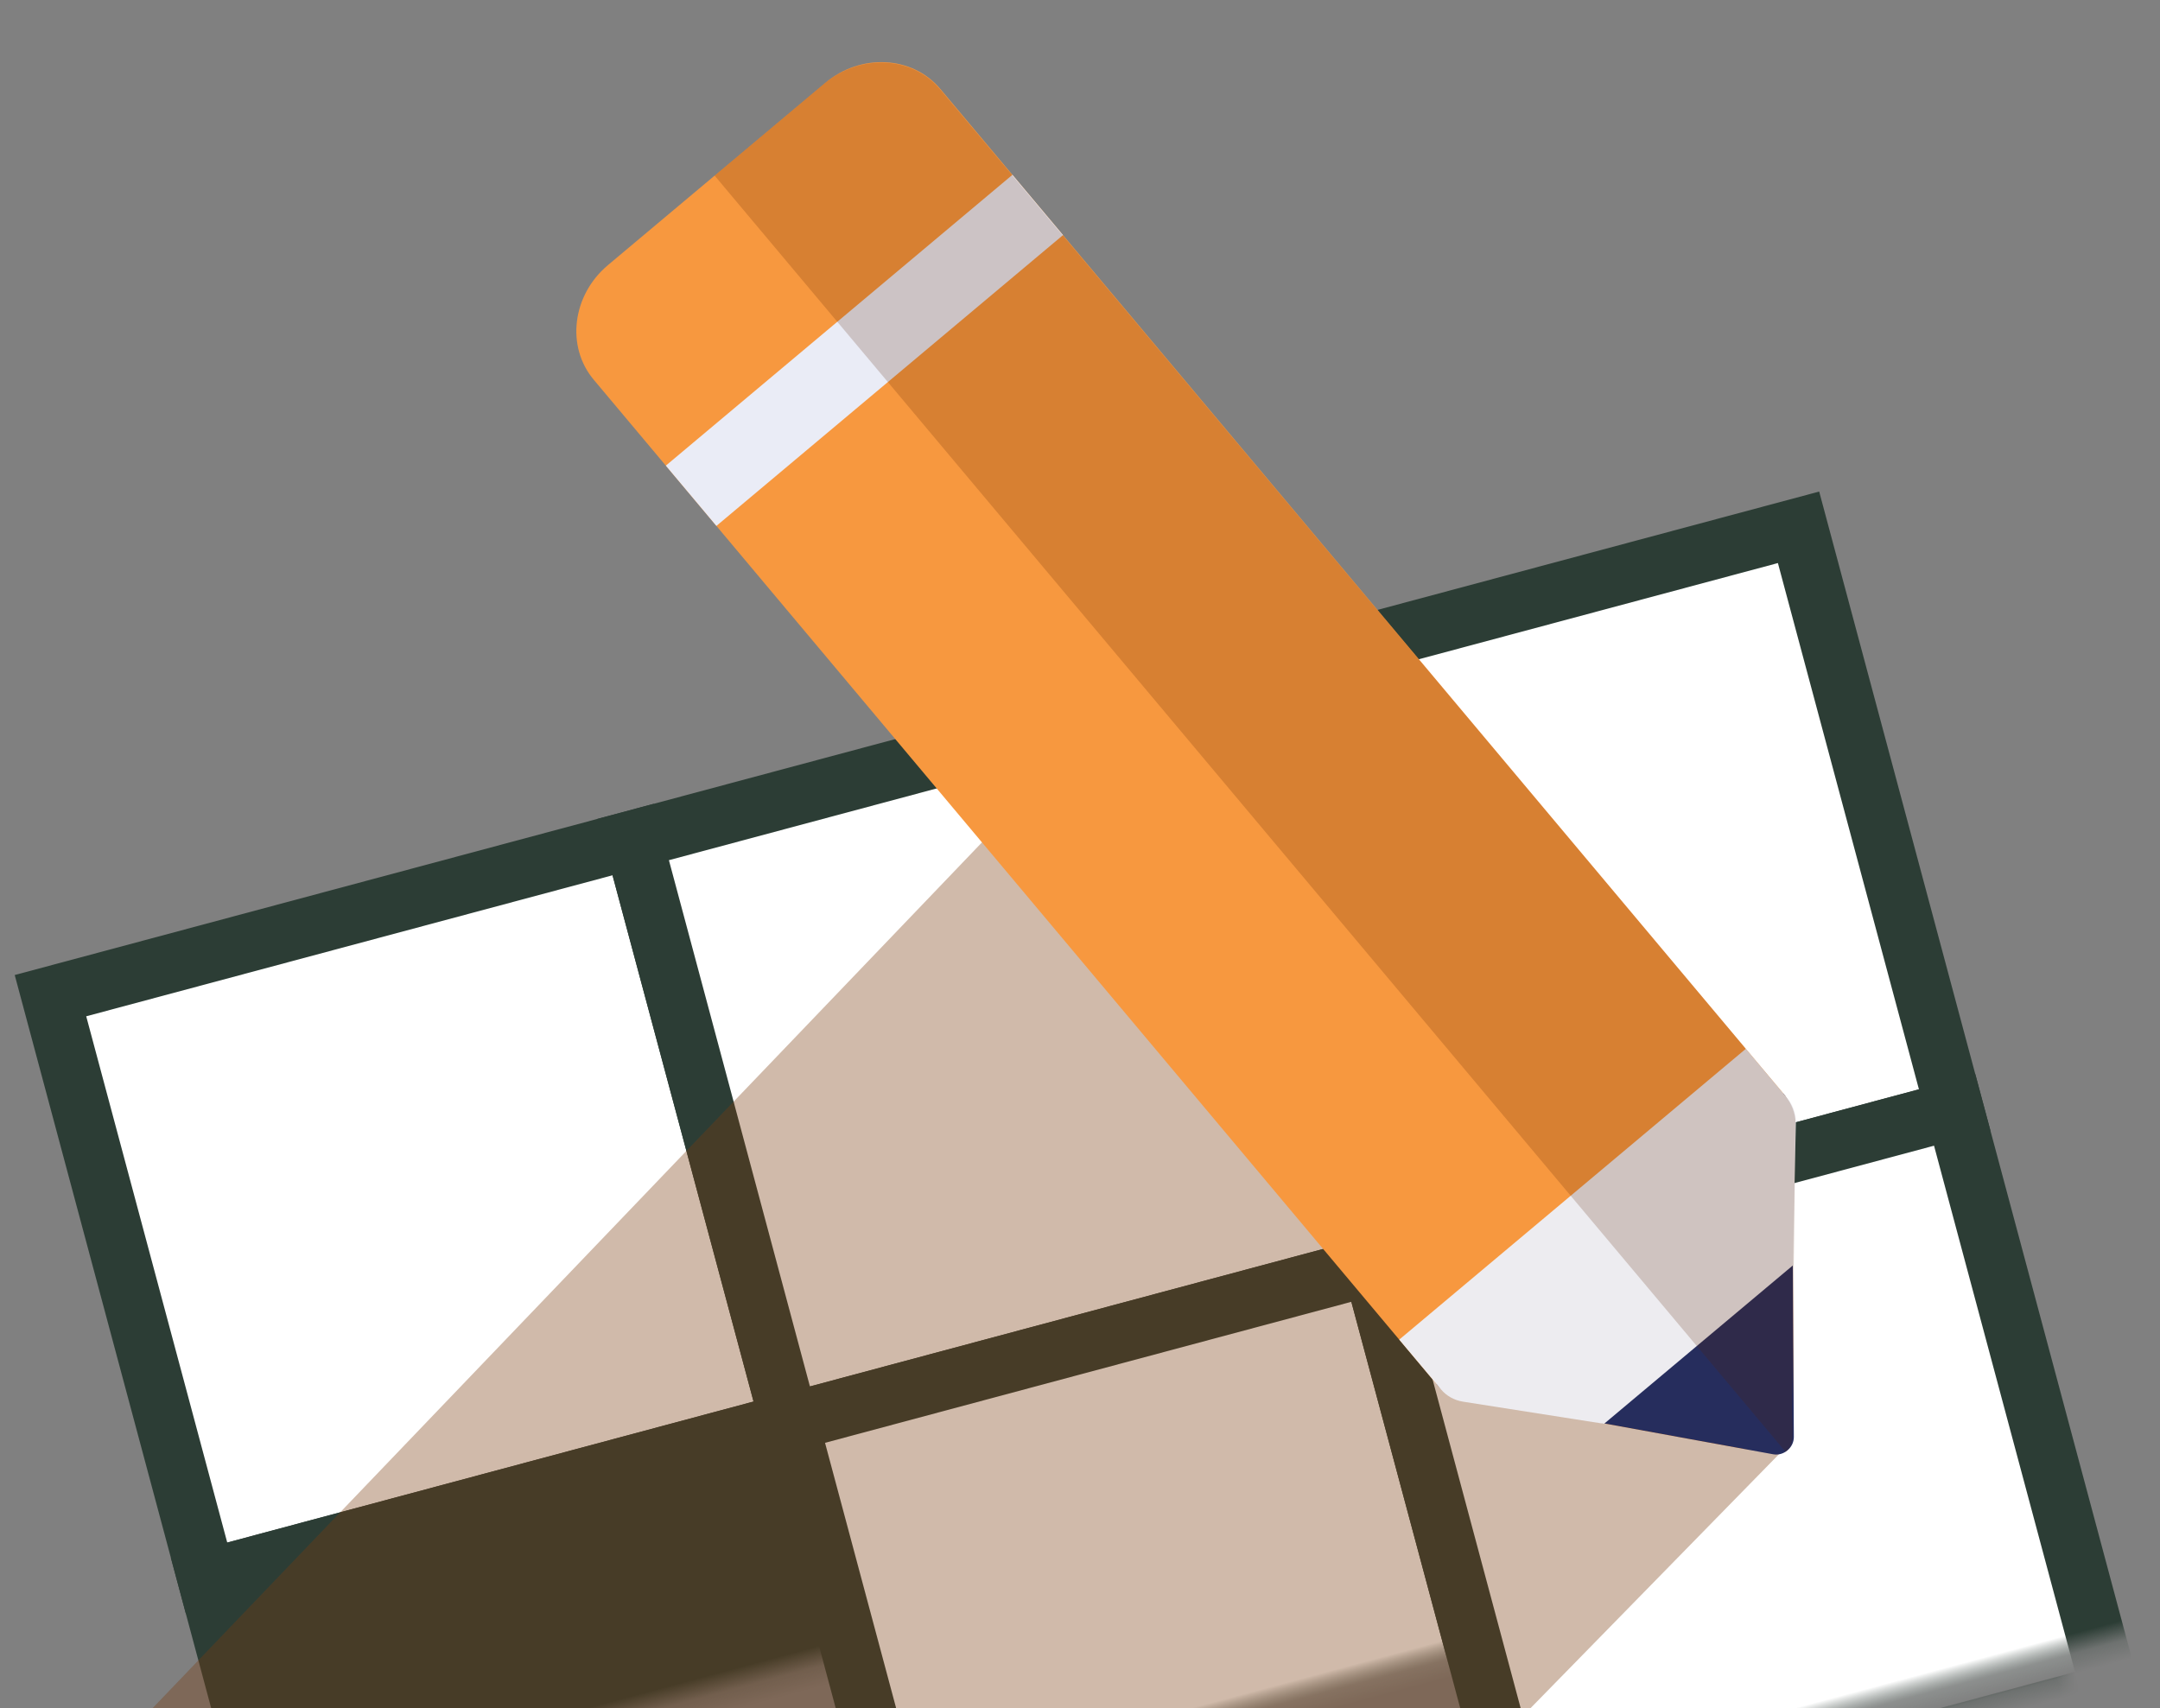
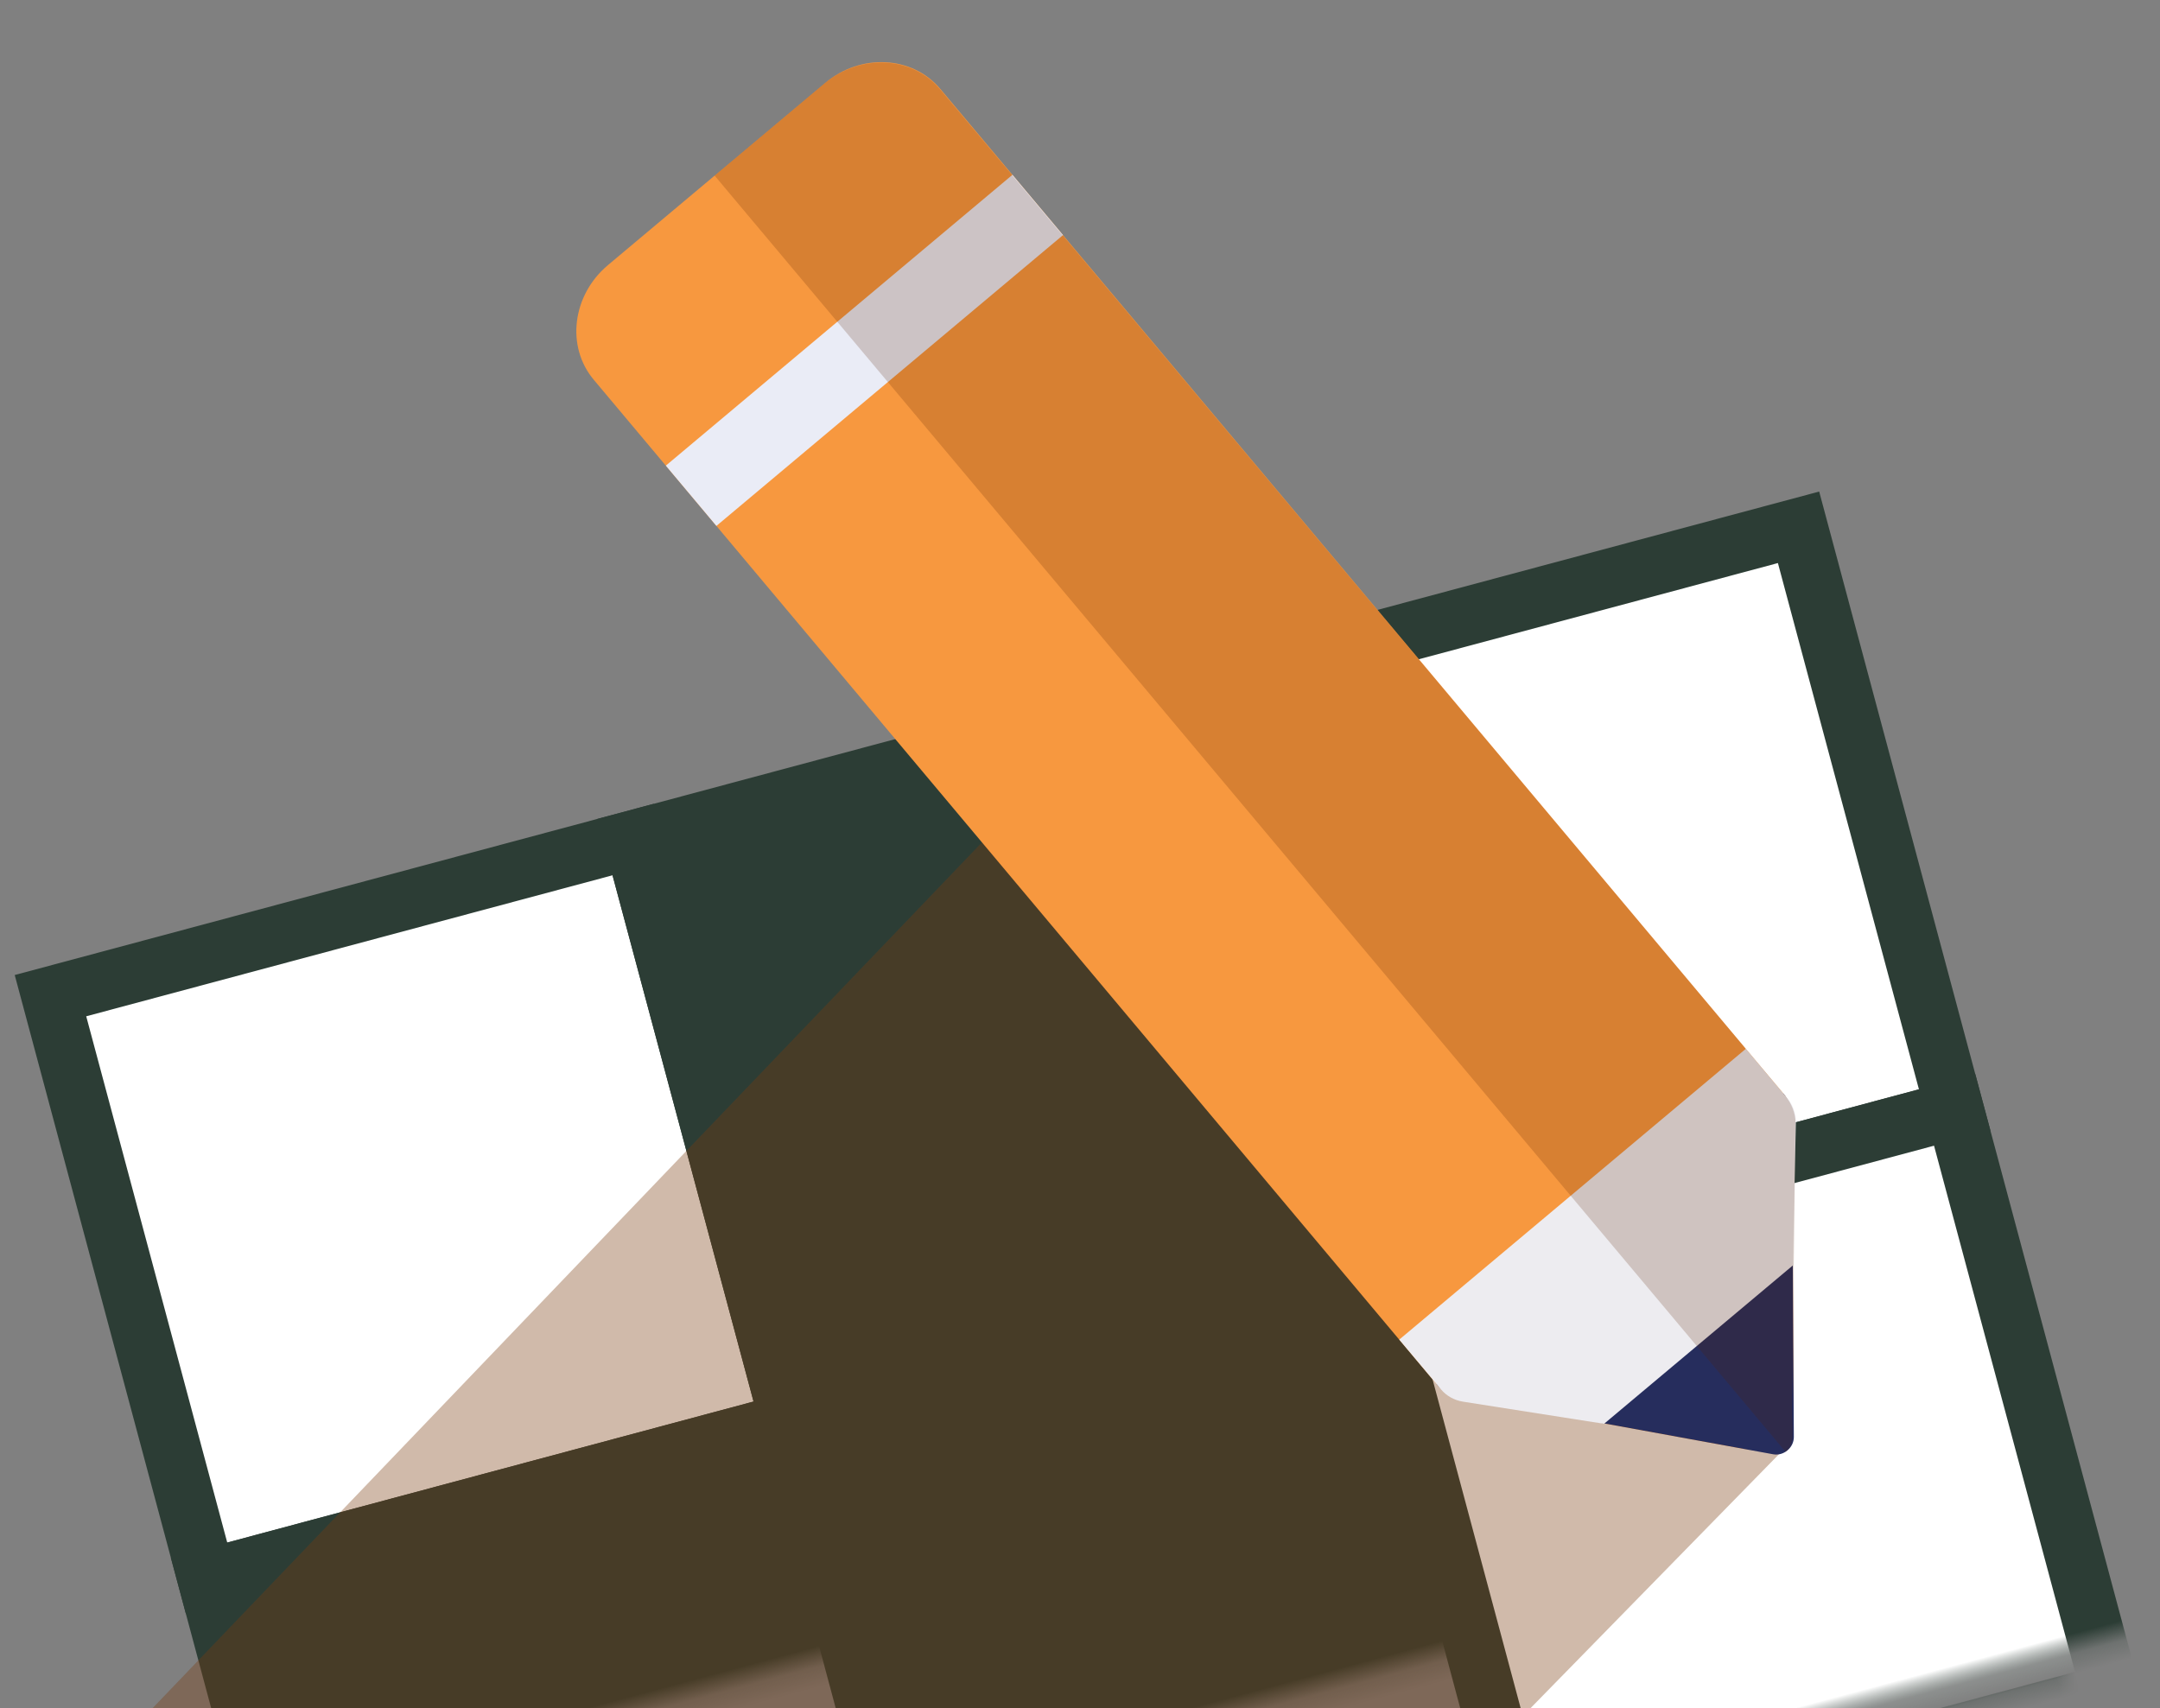
<svg xmlns="http://www.w3.org/2000/svg" xmlns:xlink="http://www.w3.org/1999/xlink" width="110" height="87" viewBox="0 0 110 87">
  <rect x="0" y="0" width="110" height="87" fill="#808080" stroke="none" />
  <defs>
    <path id="adfrmm4h8a" d="M0 0H110V86.216H0z" />
  </defs>
  <g fill="none" fill-rule="evenodd">
    <g transform="translate(0 .784) translate(0 1)">
      <mask id="ynll88wzab" fill="#fff">
        <use xlink:href="#adfrmm4h8a" />
      </mask>
      <path fill="#2C3D35" fill-rule="nonzero" d="M38.23 42.939L38.23 76.633 4.536 76.633 4.536 42.939z" mask="url(#ynll88wzab)" transform="rotate(-15 21.383 59.786)" />
      <path fill="#FFF" fill-rule="nonzero" d="M35.257 45.912L7.509 45.912 7.509 73.66 35.257 73.66z" mask="url(#ynll88wzab)" transform="rotate(-15 21.383 59.786)" />
      <path fill="#2C3D35" fill-rule="nonzero" d="M67.904 34.988L67.904 68.682 34.21 68.682 34.21 34.988z" mask="url(#ynll88wzab)" transform="rotate(-15 51.057 51.835)" />
-       <path fill="#FFF" fill-rule="nonzero" d="M64.931 37.961L37.183 37.961 37.183 65.709 64.931 65.709z" mask="url(#ynll88wzab)" transform="rotate(-15 51.057 51.835)" />
+       <path fill="#FFF" fill-rule="nonzero" d="M64.931 37.961z" mask="url(#ynll88wzab)" transform="rotate(-15 51.057 51.835)" />
      <path fill="#2C3D35" fill-rule="nonzero" d="M97.578 27.037L97.578 60.731 63.884 60.731 63.884 27.037z" mask="url(#ynll88wzab)" transform="rotate(-15 80.731 43.884)" />
      <path fill="#FFF" fill-rule="nonzero" d="M94.605 30.01L66.857 30.01 66.857 57.758 94.605 57.758z" mask="url(#ynll88wzab)" transform="rotate(-15 80.731 43.884)" />
      <path fill="#2C3D35" fill-rule="nonzero" d="M46.181 72.613L46.181 106.307 12.487 106.307 12.487 72.613z" mask="url(#ynll88wzab)" transform="rotate(-15 29.334 89.46)" />
      <path fill="#2C3D35" fill-rule="nonzero" d="M75.855 64.662L75.855 98.356 42.161 98.356 42.161 64.662z" mask="url(#ynll88wzab)" transform="rotate(-15 59.008 81.509)" />
-       <path fill="#FFF" fill-rule="nonzero" d="M72.882 67.635L45.134 67.635 45.134 95.383 72.882 95.383z" mask="url(#ynll88wzab)" transform="rotate(-15 59.008 81.509)" />
      <path fill="#2C3D35" fill-rule="nonzero" d="M105.529 56.711L105.529 90.405 71.835 90.405 71.835 56.711z" mask="url(#ynll88wzab)" transform="rotate(-15 88.682 73.558)" />
      <path fill="#FFF" fill-rule="nonzero" d="M102.556 59.684L74.808 59.684 74.808 87.432 102.556 87.432z" mask="url(#ynll88wzab)" transform="rotate(-15 88.682 73.558)" />
      <path fill="#2C3D35" fill-rule="nonzero" d="M113.48 86.385L113.48 120.079 79.786 120.079 79.786 86.385z" mask="url(#ynll88wzab)" transform="rotate(-15 96.633 103.232)" />
    </g>
    <path fill="#7A3C0F" style="mix-blend-mode:multiply" d="M91.055 72.809L76.961 87.216 6.937 87.082 51.491 40.57z" opacity=".355" transform="translate(0 .784)" />
    <g>
      <path fill="#F7983F" d="M20.474 3.161l42.922 51.153c.285.34.44.77.443 1.225l.09 14.677c.007 1.353-1.286 2.438-2.615 2.194l-14.44-2.636c-.447-.081-.844-.31-1.129-.649L2.823 17.972c-1.423-1.696-1.098-4.31.725-5.84l11.049-9.27c1.823-1.53 4.454-1.397 5.877.3" transform="translate(0 .784) translate(27.414 .584)" />
      <path fill="#262D5D" d="M63.397 54.314c.284.34.44.77.442 1.226l.1 16.277c.002.543-.517.979-1.05.881l-16.014-2.924c-.448-.081-.845-.31-1.13-.649l17.652-14.81z" transform="translate(0 .784) translate(27.414 .584)" />
      <path fill="#EAECF6" d="M14.603 27.997L18.61 27.997 18.61 4.955 14.603 4.955z" transform="translate(0 .784) translate(27.414 .584) rotate(-130 16.607 16.476)" />
      <path fill="#EDECF0" d="M45.969 69.392c.277.33.666.55 1.108.624l7.197 1.13 9.614-8.065.154-7.3c.003-.448-.145-.87-.422-1.2l-2.126-2.534-17.651 14.811 2.126 2.534z" transform="translate(0 .784) translate(27.414 .584)" />
      <path fill="#591F02" d="M63.521 72.576c.493-.413.339-.907.324-2.291l.18-14.489c0-.456-.22-.995-.504-1.333L20.456 3.176c-1.422-1.695-4.067-1.819-5.905-.276L8.979 7.575l54.542 65.001z" opacity=".2" transform="translate(0 .784) translate(27.414 .584)" />
    </g>
  </g>
</svg>